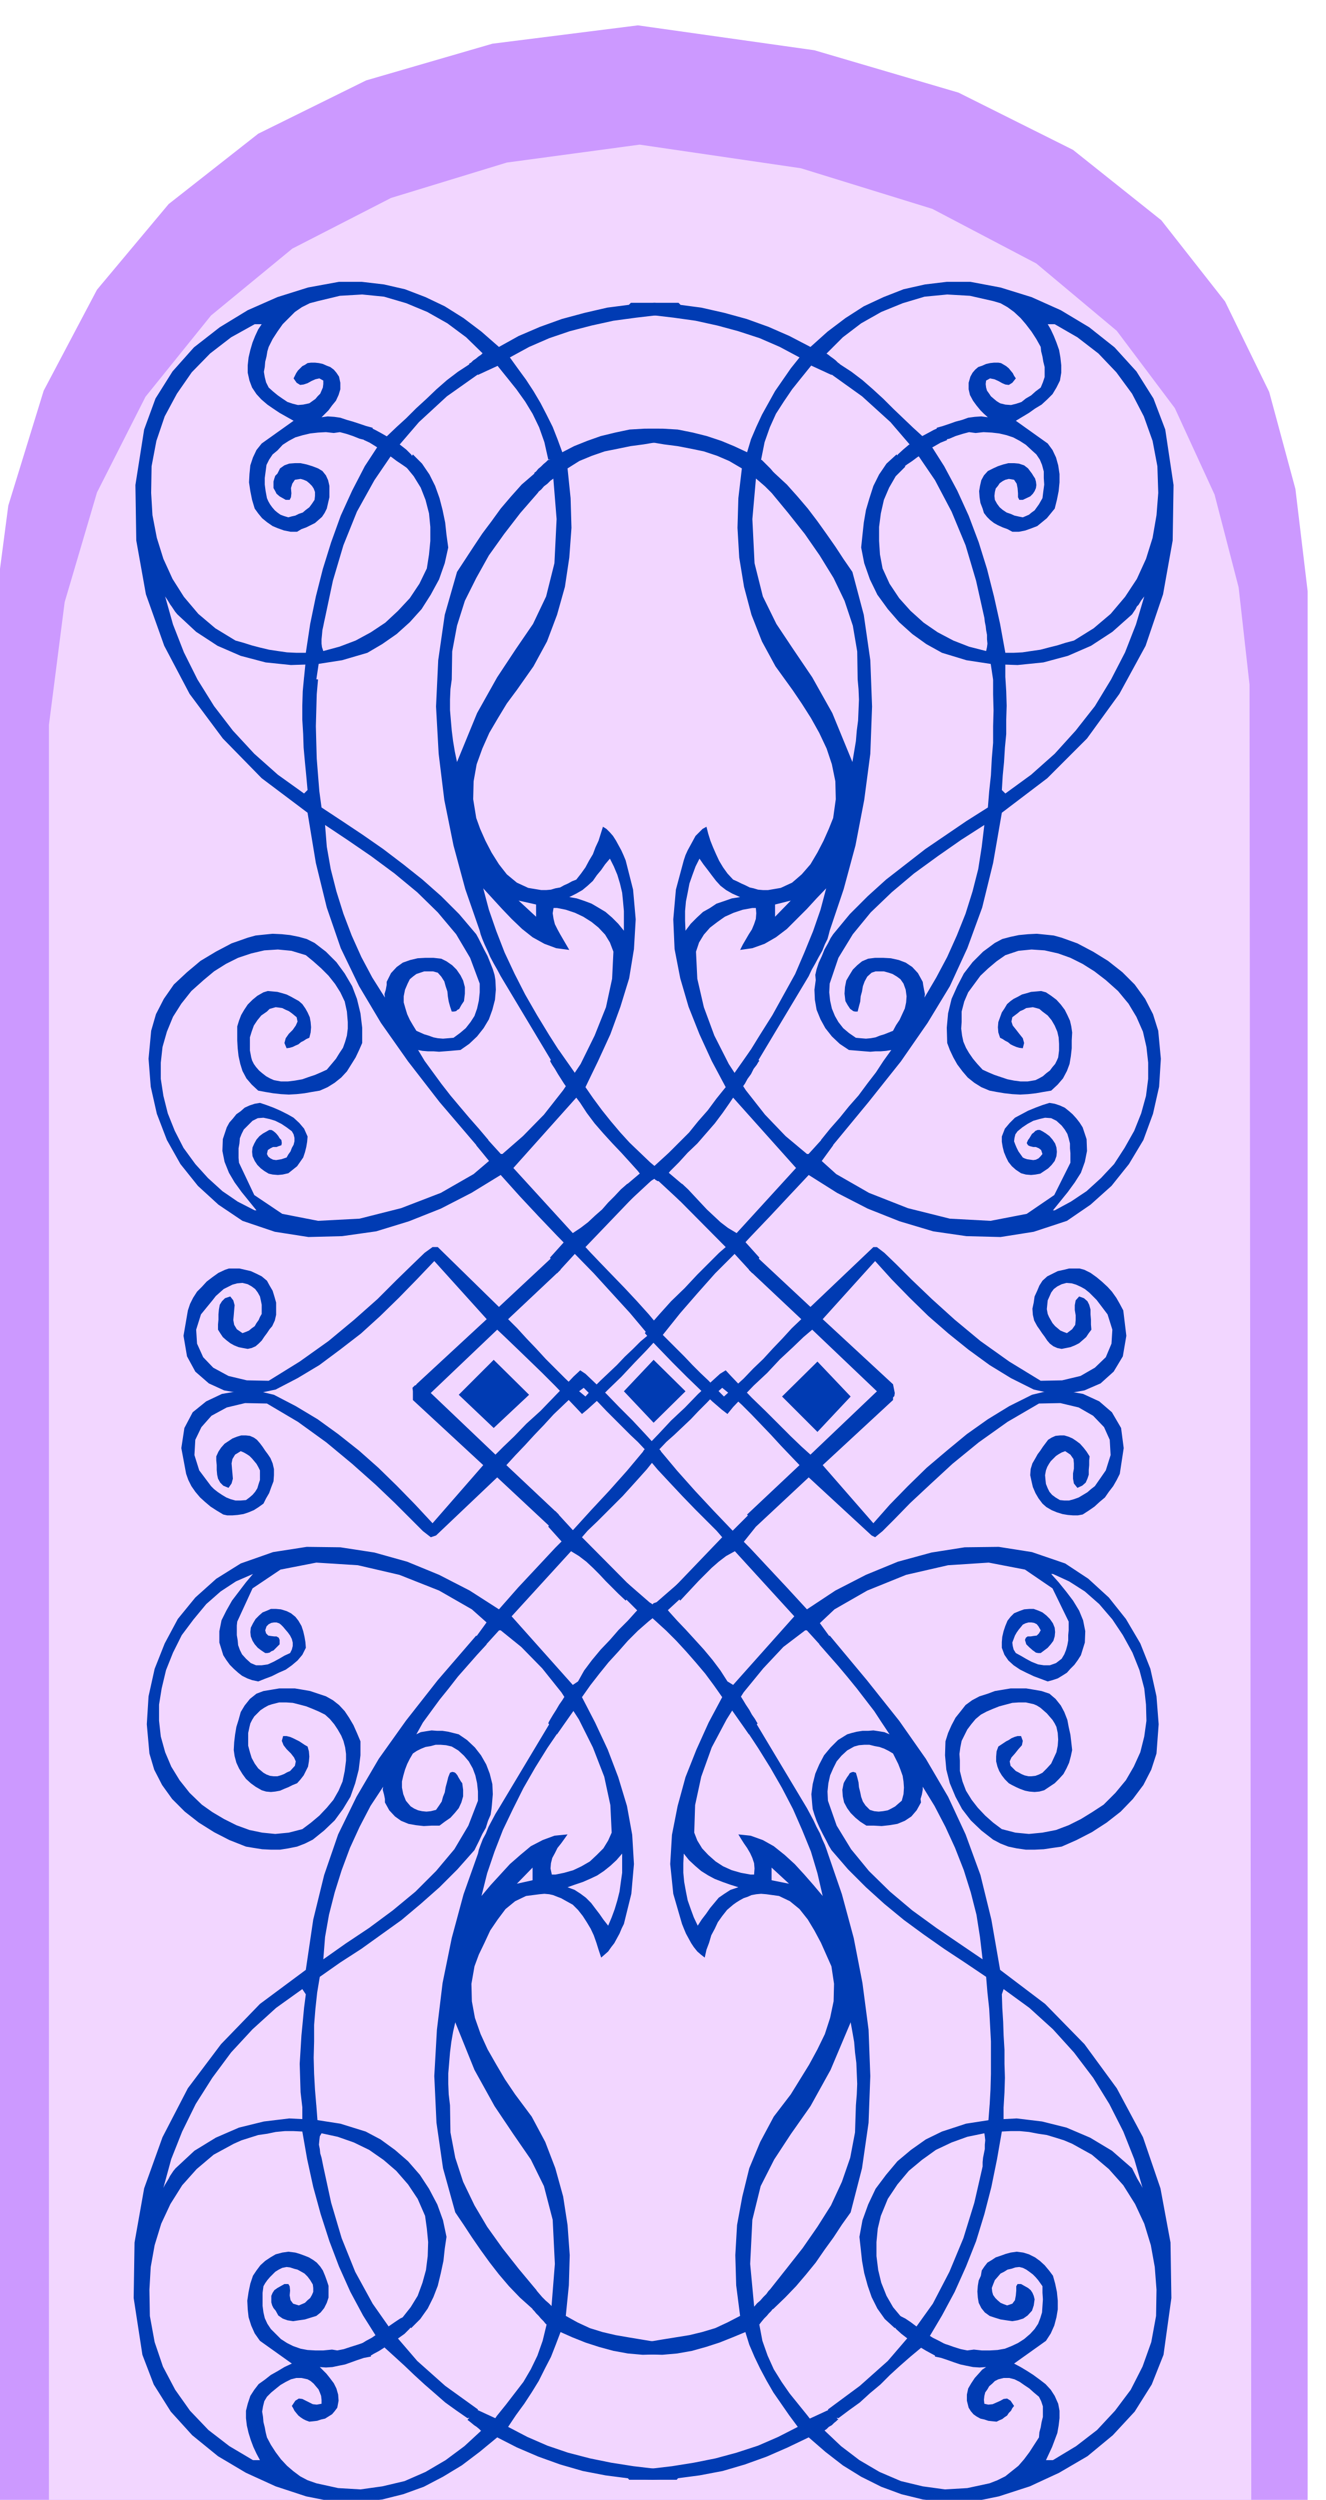
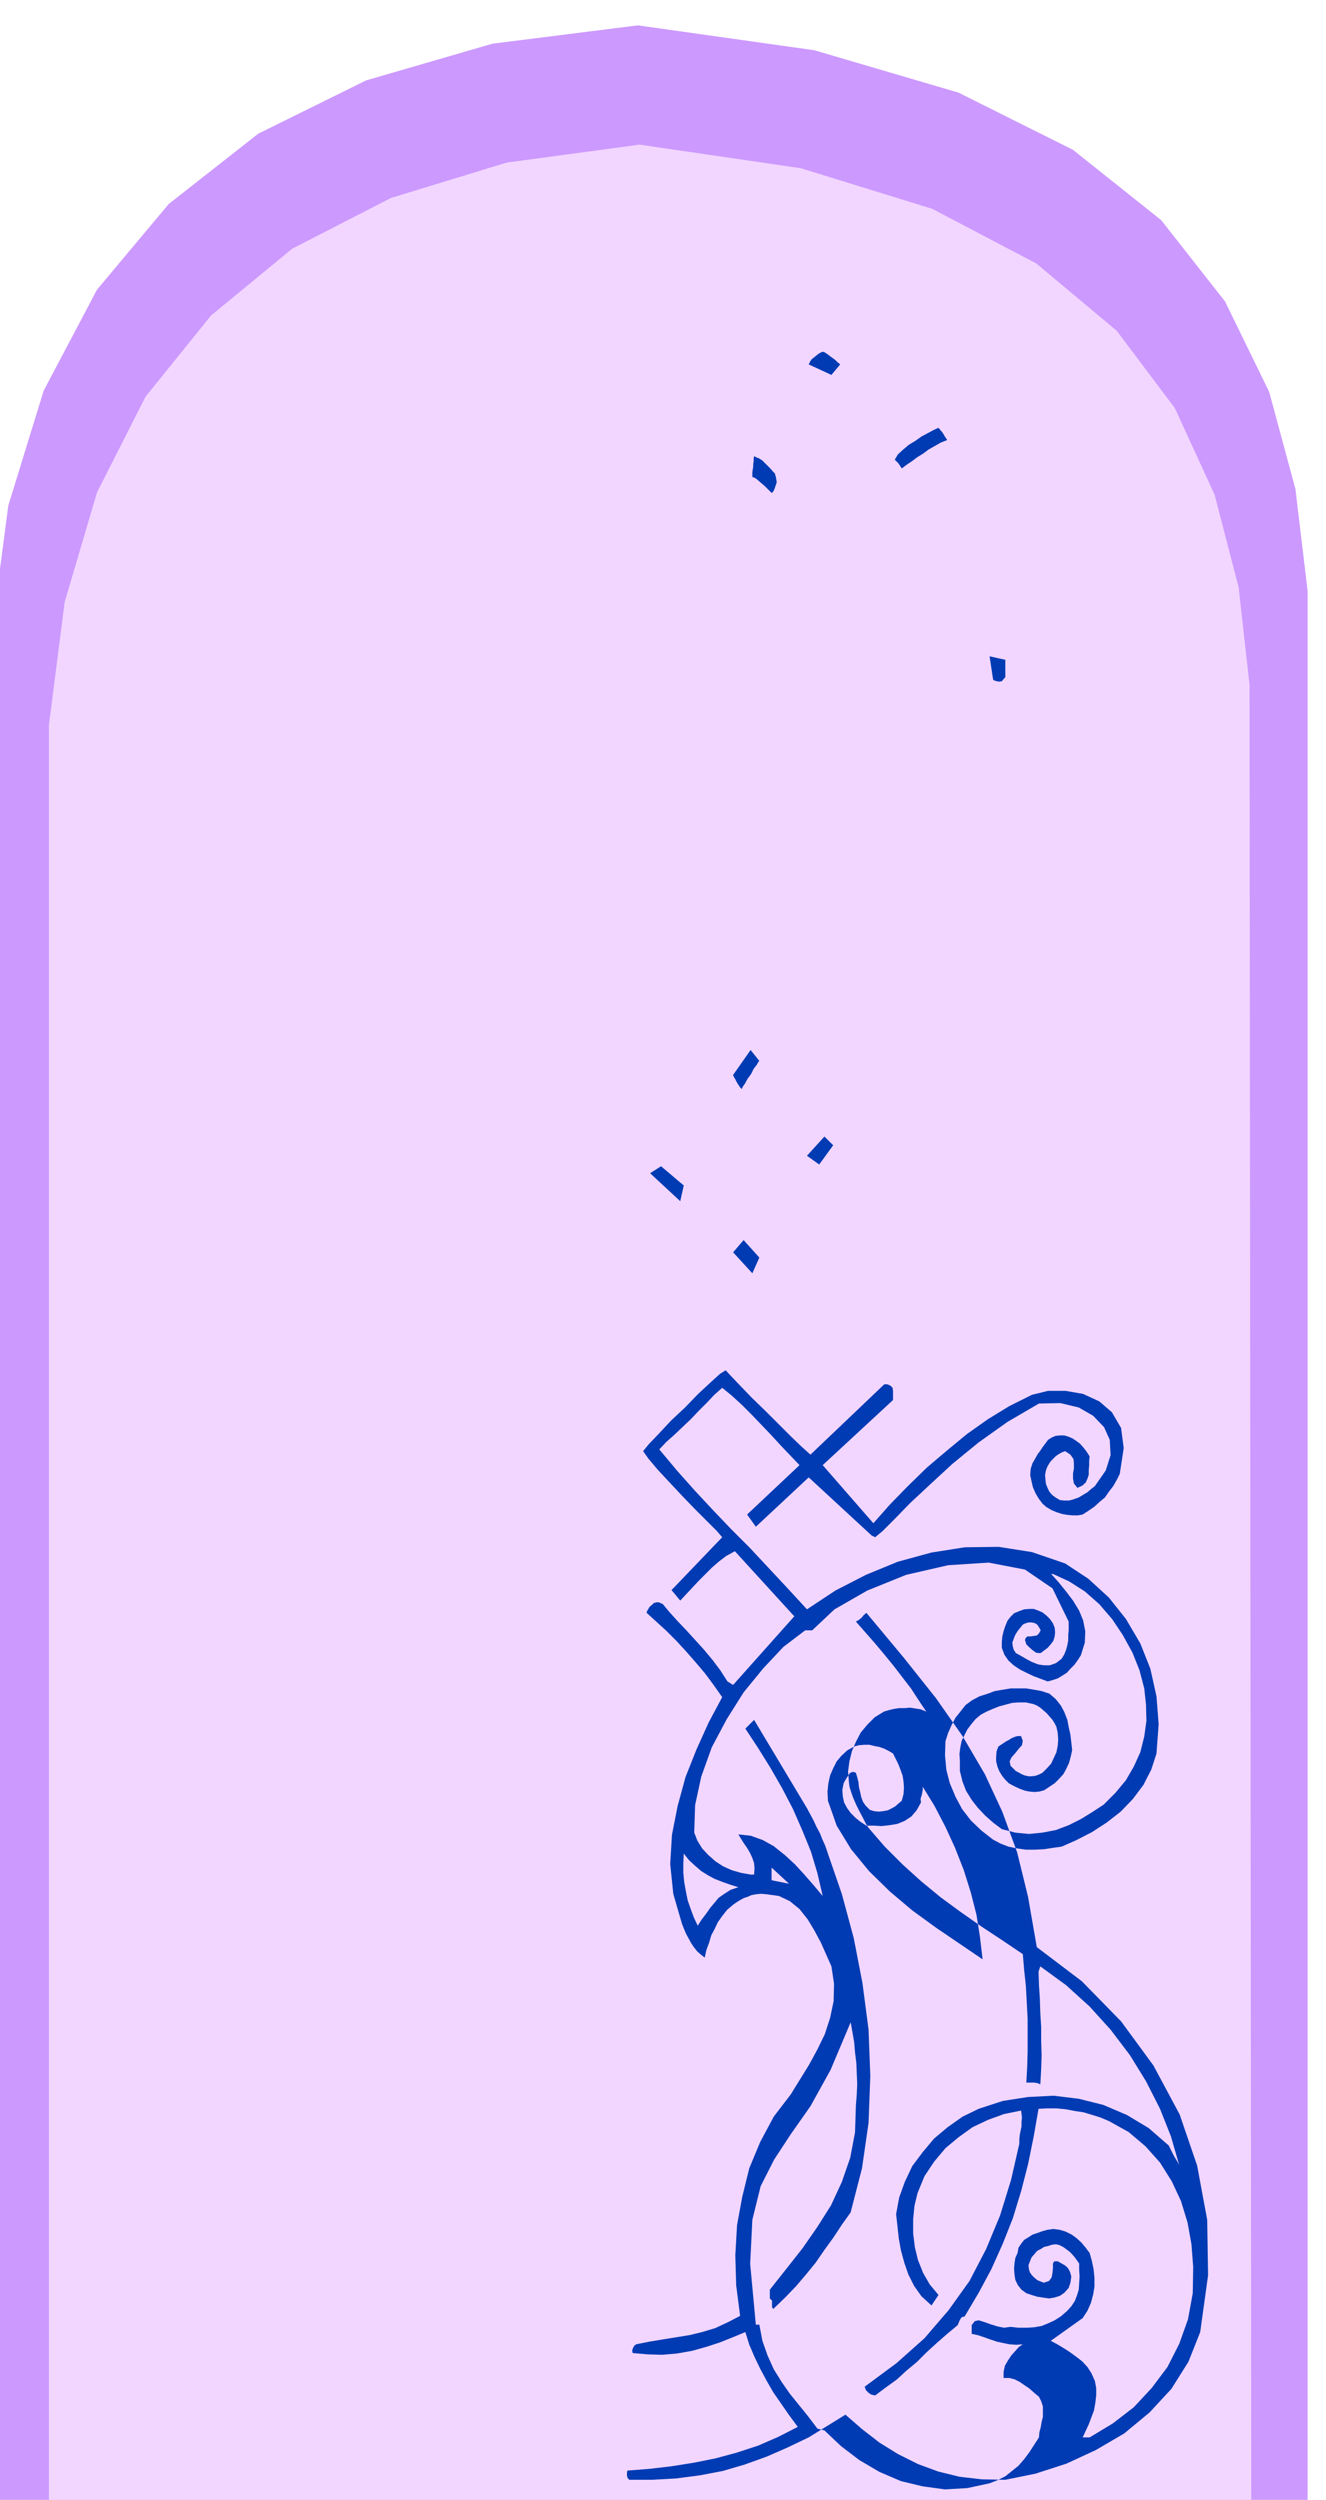
<svg xmlns="http://www.w3.org/2000/svg" fill-rule="evenodd" height="924.356" preserveAspectRatio="none" stroke-linecap="round" viewBox="0 0 3035 5721" width="490.455">
  <style>.pen1{stroke:none}.brush3{fill:#003bb3}</style>
  <path class="pen1" style="fill:#c9f" d="M-20 5743V1454l39-297 81-263 122-231 164-196 205-161 247-122 289-84 333-42 404 57 330 97 262 131 202 161 146 186 101 207 60 222 28 234v4382l-3013 8z" />
  <path class="pen1" style="fill:#f2d6ff" d="M112 5735V1659l36-281 74-251 111-219 150-186 186-153 226-116 265-81 304-41 369 54 301 93 238 125 184 154 133 177 91 198 55 212 25 223 4 4164-2752 4z" />
-   <path class="pen1 brush3" d="m1142 794 45-25 49-21 50-18 52-14 52-12 54-7 54-4h55l4 4 3 7v7l1 7-54 3-51 6-52 7-50 11-50 13-47 16-46 20-44 24 18 25 19 26 17 26 16 27 14 27 14 28 11 28 11 30 27-14 30-12 31-11 33-8 33-7 34-2h34l36 6v5l-2 5-5 4-5 6-30 5-30 5-30 4-29 6-30 6-29 10-29 12-27 17 7 68 2 68-5 68-10 67-18 64-23 61-31 57-38 54-23 31-20 33-20 34-16 36-13 36-7 39-1 41 7 43 9 25 12 27 14 27 17 27 18 23 23 19 26 12 30 5h11l11-1 10-3 11-2 9-5 9-4 9-5 10-4 11-14 10-14 8-15 9-15 6-16 7-15 5-16 5-16 8 5 8 8 7 8 7 11 6 11 6 11 5 11 5 12 17 67 6 68-4 68-11 67-20 65-23 63-28 61-29 60 18 26 20 27 20 25 22 26 21 23 24 23 23 22 25 21-4 2-3 4-4 5-3 5-5 3-5 3h-7l-6-2-16-21-18-20-20-22-20-21-21-23-20-23-18-24-15-23-9-12-144 161 136 149 18-12 17-13 16-15 16-14 14-16 15-15 14-15 15-13 20 24-116 121 12 13 21 22 27 28 30 31 28 30 27 30 20 24 12 19-15 15-22 24-28 29-30 32-30 29-27 27-21 19-12 10-15-16-21-22-26-27-29-29-32-31-28-27-25-24-18-17-169 161-8-1-7-3-5-5v-7l4-20 161-149-120-133-40 42-41 42-43 42-44 40-48 37-47 35-50 30-50 26-38 8-40 1-40-7-35-16-31-27-19-35-8-47 10-58 5-15 7-14 9-14 11-11 11-12 13-10 14-10 15-7 9-3h24l13 3 13 3 13 6 12 6 12 10 6 11 7 12 4 13 4 14v28l-3 13-6 13-6 7-6 9-6 8-6 9-7 7-7 6-9 4-9 2-11-2-10-2-10-4-9-5-9-7-8-7-6-9-5-8v-12l1-11v-12l1-11 2-11 5-8 7-7 12-4 7 9 3 11-1 11-1 12-1 11 2 11 6 10 13 9 8-3 7-3 6-5 7-5 4-7 5-7 3-7 4-7v-21l-2-10-2-9-5-9-6-8-8-6-9-5-12-3-12 1-11 3-10 5-10 5-9 8-9 8-7 9-27 33-11 35 2 32 14 31 23 24 35 19 42 10 50 1 71-44 66-47 59-49 53-47 44-44 37-36 27-26 18-13h12l140 137 121-113 20 28-120 113 21 21 21 23 22 23 22 24 22 22 23 23 22 21 24 20 16-18 18-18 19-18 19-18 18-19 19-18 17-17 18-15-42-50-42-46-41-45-41-42-43-44-42-44-43-46-44-49-67 41-70 36-73 29-75 23-78 11-77 2-77-12-74-25-55-37-47-43-40-50-31-55-23-60-14-62-5-64 6-64 11-38 18-35 23-33 30-28 31-26 35-21 36-19 37-13 18-5 19-2 20-2 21 1 19 2 20 4 18 5 18 9 26 20 24 24 19 26 17 29 11 29 8 33 4 33v35l-7 16-8 17-10 16-10 16-13 14-15 12-16 10-18 8-18 3-17 3-18 2-18 1-18-1-18-2-18-3-16-3-15-14-12-14-9-17-5-16-4-18-2-18-1-18v-32l4-13 5-13 7-12 8-12 11-11 11-9 14-8 10-3 11 1 11 1 11 3 10 3 10 5 9 5 9 5 8 7 7 10 5 9 5 11 2 11 1 12-1 12-3 12-7 3-6 4-6 3-6 5-7 3-6 3-7 2-7 1-5-12 3-11 7-10 9-9 7-10 4-9-2-10-11-9-7-5-7-3-8-4-7-1-8-1-7 2-7 2-6 6-13 9-9 11-8 12-5 14-4 13v30l3 16 2 7 4 8 5 7 7 8 7 6 9 7 9 5 9 4 16 3h16l16-2 17-3 14-5 15-5 14-6 13-6 11-13 10-12 8-13 8-12 5-14 4-14 2-16v-15l-2-24-5-23-10-21-12-19-15-19-17-17-18-16-17-14-33-10-31-3-31 2-30 7-30 10-28 14-27 17-24 20-28 25-23 29-19 30-14 34-10 35-4 36v37l6 39 10 40 16 40 20 39 27 37 29 32 33 30 35 24 39 20h4l-17-21-17-21-16-22-13-22-10-25-5-25 1-27 9-27 6-11 8-9 8-10 10-7 9-8 11-5 12-4 12-2 15 5 16 6 16 7 16 8 14 8 13 12 11 13 8 18-1 12-2 12-3 12-4 12-7 10-7 10-10 8-10 8-13 3-11 1-12-1-9-2-10-6-8-6-8-8-6-9-5-11-1-10 1-10 4-9 5-9 7-8 8-6 9-5 5-3h5l4 2 5 4 3 3 4 5 3 5 4 4 1 7-1 5-6 2-5 2h-8l-6 3-6 4-2 9 3 6 5 4 6 3 7 1 6-1 6-1 6-2 6-2 4-7 5-7 3-8 4-7 2-8v-8l-2-8-4-7-12-9-12-8-14-7-13-4-14-3-13 1-12 6-11 11-9 9-5 10-4 10-1 12-2 11v22l1 11 35 74 64 43 82 16 95-5 95-24 91-35 75-43 54-46h12l47-41 48-49 44-56 40-60 32-65 26-65 14-65 3-62-8-21-11-18-15-16-16-13-19-12-19-9-21-7-20-4h-8l-2 12 2 13 3 12 6 12 6 11 7 12 7 12 7 12-30-4-27-10-27-15-24-19-24-23-22-23-22-24-21-23 13 49 17 49 19 49 23 49 24 47 27 47 28 46 30 47-20 20-121-202-8-15-8-14-8-15-6-14-7-15-5-12-4-11-2-8-33-95-27-100-21-104-13-106-6-108 5-106 15-104 28-98 19-29 19-29 20-30 21-28 21-29 23-27 25-28 29-25 2 5v15l6 4v20l-40 46-37 48-35 49-29 52-26 52-18 57-11 59-1 64-3 22-1 24v24l2 24 2 23 3 24 4 24 5 24 46-112 46-82 43-65 39-57 30-63 19-76 5-101-11-136h-8l-9-40-12-34-15-31-17-28-20-28-20-25-21-26-19-26-16-4-39-38-43-32-46-26-48-20-51-15-50-5-51 3-50 12-19 5-18 9-16 11-14 14-14 14-12 17-11 17-9 18-3 10-2 12-3 12-1 12-2 11 2 12 3 12 6 12 10 9 11 9 10 7 12 8 12 4 12 3 12-1 14-3 7-5 7-5 5-6 6-6 3-7 3-7 1-8v-8l-9-5-9 2-9 4-9 5-9 3-8 1-8-5-7-10 3-6 3-6 4-6 5-5 5-5 6-3 6-4 8-1h9l9 1 9 2 9 4 8 3 8 6 6 7 6 9 3 14v15l-4 13-6 13-9 11-8 11-8 8-8 8 14-2 15 1 14 2 15 5 14 4 15 5 15 5 15 4-2 18-6 9-10 1-12-3-15-6-15-5-15-4-14 2-18-2-18 1-18 2-17 4-17 5-15 8-14 9-12 13-11 9-8 12-6 12-2 15-2 15v15l2 15 3 16 3 7 4 7 5 7 6 7 6 5 7 5 8 3 10 3 7-2 9-2 8-4 9-3 7-6 8-6 6-8 6-9 1-9v-9l-3-8-4-6-6-6-6-5-7-3-7-2-13 2-6 9-3 10 1 12-1 9-3 6h-9l-14-8-7-6-3-6-4-7v-15l2-7 2-6 5-5 6-12 10-7 11-4 13-1h13l14 3 13 4 13 5 10 6 8 10 5 11 3 13v26l-3 13-3 13-5 10-6 9-8 7-8 7-10 5-10 5-11 4-10 6h-15l-15-3-14-5-12-5-13-9-11-9-9-11-8-11-6-20-4-20-3-20 1-19 2-20 6-18 8-17 12-15 73-52-16-9-16-9-15-10-13-9-14-12-11-12-10-15-6-16-4-18v-17l2-18 4-17 5-17 6-15 7-15 8-12h-16l-54 30-48 37-42 43-34 49-28 52-19 56-11 58-1 61 3 51 10 52 15 48 21 46 26 41 33 39 39 33 46 28 18 5 19 6 19 5 21 5 20 3 21 3 21 1h22l10-66 13-63 16-63 19-61 22-61 26-57 29-56 34-52 7-1 5-4 3-7 1-4 22-21 23-21 22-22 24-22 23-22 24-21 25-19 26-17 5 1 4 2 3 1 4 3 4 5 4 8-75 53-64 59-55 64-47 69-40 72-31 77-24 81-18 85-2 9-2 10-2 9-1 11-1 10v10l1 8 3 9 37-10 37-14 35-19 33-22 29-27 27-29 22-33 17-35 5-32 3-31v-32l-3-31-8-31-11-28-16-26-18-22 16-28 21 21 17 25 13 26 10 28 7 27 6 29 3 28 4 29-8 36-13 37-19 35-21 33-27 30-30 27-33 23-34 20-58 17-58 9-59 2-58-6-57-15-53-23-49-32-43-40-5-6-4-6-4-6-3-4-6-10-6-9 18 64 25 64 31 62 38 61 43 56 49 53 54 48 60 43 8-8-3-33-3-31-3-33-1-31-2-33v-32l1-33 3-32 6 2 8 2h9l9 1-3 34-1 37-1 36 1 38 1 36 3 38 3 37 5 37 47 31 48 32 46 32 46 35 44 35 43 38 41 41 39 46 5 9 6 12 7 14 8 15 6 15 6 15 4 13 2 12 1 22-2 23-6 23-8 22-12 20-15 19-18 17-20 14-12 1-11 1-13 1-13 1-13-1h-13l-12-1-10-2 15 25 19 26 19 26 21 27 21 25 22 26 22 25 22 26-8 3-6 5-5 4-5 4-88-103-72-93-62-88-50-84-42-87-32-93-25-102-19-115-105-79-89-91-76-102-58-110-42-118-22-123-2-127 20-127 26-71 39-62 49-55 59-46 64-39 68-30 70-22 71-13h52l51 6 48 11 47 18 44 21 43 27 41 31 40 35zm286 1336v-45l-2-22-2-20-5-21-6-20-8-19-9-18-11 13-9 13-10 12-9 13-12 11-12 10-14 8-16 8 17 3 18 6 16 6 17 10 15 9 15 13 14 14 13 16zm-330 121-22-59-32-54-42-50-47-46-52-43-54-40-54-37-51-34 4 50 9 51 13 51 16 51 19 50 22 49 25 47 29 46-1-8 3-10 2-11v-7l10-20 13-14 14-10 17-6 17-4 18-1h18l18 2 12 6 13 9 10 10 9 13 6 12 4 15v15l-2 17-6 9-5 9-4 2-3 3-5 1h-5l-4-12-3-11-2-12-1-11-4-12-3-11-7-11-8-9-11-3h-20l-9 3-9 3-8 6-7 6-5 10-6 14-3 15v14l4 14 4 13 6 13 7 12 8 13 9 4 9 4 10 3 11 4 10 2 12 1 12-1 12-1 15-11 13-11 11-14 9-14 6-17 4-18 2-19v-20zm129-153v-28l-40-9 40 37z" />
-   <path class="pen1 brush3" d="m833 1007 13 6 13 8 12 8 13 9 12 8 12 9 12 8 13 9 3-6 5-6 4-5 4-3-8-12-11-11-14-11-14-9-16-10-14-8-13-7-10-5-4 6-4 6-5 7-3 9zm257 1614 36 44 24-20-40-44-20 20zm169 257 36-40 24 28-44 48-16-36zm173-165 52-44 25 16-69 64-8-36zm-173-285 1 2 4 7 6 9 7 12 7 11 7 11 5 7 3 5 1-2 3-3 3-6 4-5 3-6 3-5 2-4 1-1-40-57-20 25zm-559-918-4 40 2 3 6 6 6 1 6-1 5-2 3-2 8-53-32 8zm374-676v-2l4-2 5-5 6-4 6-5 6-4 4-4 5-2 3-1 5 2 5 3 6 4 9 8 4 4 4 8-52 24-20-24zm149 250v-2l4-3 5-6 6-5 6-6 6-5 4-4 5-1 3-4h1l12-4v48h-3l-5 3-7 5-7 7-8 6-6 7-6 5-2 3-3-1-3-4-2-5v-2l-1-2-1-4-2-5v-6l2-7 1-6 1-2zm-85 4494 45 23 49 21 50 18 52 15 52 10 54 7 54 3h55l4-5 1-5-1-6v-5l-52-4-51-6-51-8-49-10-50-13-47-16-46-20-44-23 18-27 19-26 17-26 16-26 14-28 14-27 11-28 11-29 27 12 30 12 31 10 33 9 33 6 34 3 34-1 36-3v-6l-2-6-5-5-5-3-31-6-30-5-30-5-29-5-30-7-29-9-28-13-27-15 7-70 2-69-5-69-10-65-18-65-23-60-31-58-38-51-23-34-20-34-20-35-16-35-13-37-7-38-1-40 7-40 10-27 13-27 13-28 17-25 18-24 22-18 25-12 31-4 11-1 11 1 9 2 10 4 8 3 9 5 9 5 9 5 12 12 11 14 9 14 9 15 7 15 6 17 5 16 6 18 8-7 8-7 7-10 7-9 6-11 6-11 5-12 5-10 17-69 6-68-4-67-12-66-20-66-24-63-29-62-30-58 19-27 21-27 21-26 22-24 22-25 23-23 24-21 25-20-4-4-3-5-4-5-3-4-5-4-5-2h-7l-6 4-17 18-18 20-21 21-20 23-21 22-20 24-18 24-14 25-12 8-140-157 136-149 18 11 17 13 15 14 15 15 14 15 15 15 15 15 16 15 20-24-120-121 13-15 23-22 27-27 30-30 29-32 26-29 20-25 13-17-15-16-22-24-28-30-30-30-30-31-27-26-21-20-12-8-15 14-21 22-26 27-29 30-32 29-28 29-25 24-18 18-169-161h-9l-7 3-5 5 1 8v20l161 149-116 133-40-43-41-42-43-42-44-39-48-38-47-34-50-30-50-26-38-9h-40l-41 7-36 17-31 25-19 36-7 46 11 59 5 14 7 14 9 13 11 13 11 10 13 11 14 9 15 9 9 2h12l12-1 13-2 12-4 12-5 11-7 11-8 6-12 7-12 5-14 5-13 1-14v-14l-3-13-5-12-6-9-6-8-6-9-6-8-7-8-7-5-9-4-9-1h-11l-10 3-10 4-9 6-9 6-8 9-6 9-5 11v9l1 11v11l1 11 2 9 5 9 7 7 12 5 7-10 3-11-1-12-1-11-1-12 2-10 6-10 13-8 7 3 7 4 6 4 6 6 5 6 5 6 4 7 4 8v22l-3 9-3 10-5 8-6 7-7 6-8 6-12 1h-12l-11-3-10-4-10-6-9-6-9-7-7-7-27-36-11-35 2-35 14-29 23-26 35-19 42-10 50 1 71 42 65 47 59 49 54 48 44 42 37 37 27 27 18 14 12-4 140-133 121 113 20-28-120-113 21-23 21-22 22-24 22-23 22-24 23-22 22-21 24-18 16 16 18 18 18 19 19 19 18 18 18 18 17 16 16 17-41 49-41 46-41 44-40 44-42 42-42 45-43 46-44 50-67-43-70-36-73-30-75-21-78-12-77-1-77 12-74 26-56 35-48 43-40 49-30 56-23 58-14 63-4 64 6 67 11 37 18 35 23 32 29 29 32 25 35 22 35 18 38 15 18 3 19 3 20 1h21l19-3 20-4 18-7 18-9 26-21 24-23 19-26 17-28 11-31 8-31 4-33v-32l-8-19-8-18-10-17-10-15-13-14-14-11-16-9-18-6-18-6-17-3-18-3h-36l-18 3-18 3-16 6-15 12-12 15-9 15-5 18-5 16-3 18-2 17-1 18 2 14 4 15 6 13 8 13 8 11 11 10 11 8 14 8 10 3 11 1 10-1 11-2 9-4 10-4 10-5 10-4 8-9 7-9 5-10 5-10 2-12 1-11-1-12-3-11-7-4-6-4-6-4-6-3-8-4-7-3-8-2h-8l-3 11 4 10 7 9 10 10 7 9 4 9-2 10-11 12-7 3-7 4-8 3-7 2h-9l-8-1-8-3-7-4-12-10-8-11-7-13-4-13-4-15v-29l3-14 2-8 4-8 5-8 7-7 7-7 9-6 9-5 9-3 16-4h16l15 1 16 4 15 4 15 6 14 6 14 7 11 10 10 12 8 12 8 14 5 12 4 15 2 15v15l-3 24-5 24-9 21-12 21-15 18-17 18-19 16-20 15-31 8-31 3-30-3-29-6-30-11-28-14-27-16-24-17-28-27-23-29-19-31-14-33-10-36-4-36v-37l6-37 10-42 16-40 20-40 27-36 29-35 33-29 35-23 39-17-16 19-16 21-16 21-13 23-11 22-5 25v26l9 29 7 11 8 11 9 9 10 9 9 7 12 6 11 4 14 3 15-6 16-6 16-8 16-7 14-10 13-11 11-13 8-16-1-13-2-12-3-13-4-12-7-12-7-9-10-8-10-5-13-4-11-1h-12l-9 4-10 4-8 7-8 8-6 10-5 10-1 10 1 10 4 10 5 8 7 8 8 6 9 6h5l5-1 4-3 5-2 7-7 7-7v-10l-2-5-5-3h-5l-8-1-6-1-5-5-2-7 3-9 5-5 6-3 6-1h6l6 2 4 3 5 5 5 6 6 7 5 7 4 8 2 8v8l-2 8-4 8-13 6-12 7-13 7-13 6-14 2h-13l-12-5-11-10-9-10-5-10-4-11-1-11-2-12v-22l1-9 35-76 64-43 82-16 95 6 95 22 91 36 75 43 54 48h12l47 38 48 49 44 55 40 62 32 64 26 67 14 65 3 63-8 18-11 18-15 15-16 15-19 11-19 9-21 6-20 4h-8l-3-14 1-12 3-12 6-11 6-12 8-10 8-11 7-10-30 3-27 10-27 14-24 20-24 21-22 24-22 24-21 25 13-52 17-50 19-49 23-48 24-48 27-47 28-45 30-44-20-20-121 202-8 13-8 15-8 15-6 15-7 13-5 13-4 11-2 9-33 93-27 100-21 103-13 107-6 106 5 107 15 104 28 101 19 28 19 29 20 29 21 29 21 27 23 27 25 26 29 26 2-4v-15l6-5v-20l-40-48-37-47-35-49-29-49-26-54-18-55-11-58-1-62-3-25-1-24v-24l2-24 2-24 3-24 4-23 5-22 44 109 46 83 43 64 40 58 30 61 20 77 5 101-11 139h-8l-9 37-12 34-15 31-17 29-20 26-20 26-21 26-19 29-16 4-39 36-43 32-46 27-48 21-51 12-50 7-51-3-50-11-20-7-17-9-16-12-14-12-14-15-12-16-11-17-9-17-3-12-2-11-3-12-1-12-2-12 2-12 3-12 6-10 10-10 11-9 10-8 12-7 12-6 12-3h12l14 3 7 4 7 6 5 6 6 7 3 7 3 8 1 9v9l-11 2-9-1-8-4-8-4-8-4-8-1-8 5-8 12 3 5 3 6 4 5 5 6 5 4 6 4 6 3 8 3 9-1 9-1 9-3 9-2 8-5 8-5 6-7 6-8 3-16-1-14-4-14-6-12-9-12-8-10-9-9-6-6 14 1 15-1 14-3 15-3 14-5 14-5 15-5 16-3-2-20-6-9-11-2-12 4-16 5-15 5-15 3-12-2-20 2h-18l-18-1-16-3-17-6-14-7-14-9-12-12-11-11-8-12-6-13-3-13-2-15v-30l2-15 4-7 5-7 6-7 6-6 6-6 8-5 8-4 10-2 8 1 9 3 8 2 9 5 7 4 7 7 6 8 6 10 1 8v9l-3 7-4 7-6 5-6 6-7 3-7 3-13-4-6-8-2-11 1-11-1-10-3-5h-9l-16 9-7 5-4 6-3 7v15l2 7 3 6 5 6 6 11 10 7 11 4 13 2 13-2 14-2 13-4 13-4 10-8 8-10 6-12 4-12v-27l-4-12-4-11-5-12-6-9-8-9-8-6-10-6-10-4-11-4-10-3-16-2-14 2-15 4-12 7-12 8-11 10-9 12-8 12-6 18-4 19-3 20 1 20 2 18 6 19 8 18 12 17 73 52-17 8-15 9-16 9-14 11-14 10-10 13-9 14-6 18-4 16v17l2 17 4 17 5 16 6 16 7 15 8 15h-16l-54-32-48-37-42-44-34-48-28-53-19-56-11-60-1-60 3-52 9-50 15-49 21-45 27-43 33-37 39-33 46-25 18-8 19-6 19-6 21-3 19-4 21-2h20l20 1 11 63 14 64 17 62 20 62 22 58 26 58 29 54 34 54 7 2 4 6 2 7 3 5 22 20 23 21 22 21 24 22 23 20 24 21 25 18 26 18 8-2 7-4 5-6 4-8-75-54-64-57-55-64-47-67-40-73-31-77-24-81-18-83-2-10-2-10-3-10-1-10-2-10 1-10 1-9 4-7 37 8 37 13 35 17 33 23 29 25 27 31 22 33 17 39 4 29 3 31-1 32-4 32-8 29-11 30-16 26-19 24 20 24 21-21 17-24 13-26 10-26 7-29 6-28 3-28 4-27-8-38-13-36-19-36-21-32-27-31-30-26-33-24-34-18-58-18-58-9-59-3-58 7-57 14-53 23-49 30-43 40-5 6-4 6-4 6-3 6-3 5-3 5-3 5-3 6 18-66 25-63 31-63 38-60 43-58 49-53 54-49 60-43 8 12-4 31-3 32-3 31-2 33-2 32 1 32 1 33 4 34 6-3 8-1h18l-3-36-2-36-1-37 1-37v-38l3-37 4-37 6-36 47-33 48-31 46-33 46-33 44-37 43-38 41-41 39-44 5-10 6-12 7-15 8-14 5-16 6-14 2-13 1-10 2-24-1-23-6-24-8-21-12-21-14-18-18-17-19-13-12-3-12-3-13-2h-12l-13-1-13 2-12 2-10 5 15-27 19-26 19-26 21-26 21-27 22-25 22-25 22-24-8-4-6-5-5-6-5-5-88 102-73 93-62 87-51 87-42 86-32 93-25 102-17 115-105 78-89 92-76 101-58 112-42 117-22 124-2 127 20 130 26 68 39 62 49 54 59 48 64 38 68 31 70 23 71 14 52-1 51-6 48-12 47-17 44-23 43-26 41-31 40-33zm286-1336v44l-3 21-3 22-5 20-6 20-7 19-8 19-11-14-9-13-10-13-9-12-12-12-12-9-14-9-16-6 17-6 18-6 16-7 17-8 15-10 15-12 14-13 13-15zm-330-121-22 57-32 54-42 50-47 47-52 43-54 40-54 36-51 36 4-51 9-51 13-51 16-51 19-51 22-48 25-48 29-44-1 7 3 11 2 10v8l10 18 13 14 14 10 17 7 17 3 18 2 18-1h18l12-9 13-9 10-11 9-11 6-13 4-14v-15l-2-15-3-4-3-5-3-5-2-4-4-5-3-2-5-1-5 2-4 10-3 12-3 11-2 12-4 10-3 11-6 9-7 10-12 3-10 1-10-1-9-2-9-4-8-5-6-7-5-6-6-15-3-15v-14l3-13 4-14 5-13 6-12 7-12 9-6 10-5 10-4 12-2 11-3h12l12 1 13 3 15 9 13 12 11 13 9 16 6 16 4 18 2 19v21zm125 153v29l-36 8 36-37z" />
-   <path class="pen1 brush3" d="m825 5365 13-8 13-7 13-9 14-9 13-9 13-9 12-8 13-6 3 4 3 6 4 5 6 5-8 10-11 11-14 10-14 11-16 9-14 9-13 7-10 6-6-7-4-6-5-7-5-8zm261-1614 32-44 28 20-40 44-20-20zm169-257 36 40 24-28-44-48-16 36zm173 161 48 48 29-20-69-60-8 32zm-173 289 1-3 4-7 6-10 7-11 7-12 7-10 5-8 3-3 3 3 3 5 4 6 3 6 3 6 2 4 2 2-40 57-20-25zm-563 914v-38l2-3 3-3 3-1 6-4h6l3 3 4 3 3 1 2 2 4 52-36-12zm378 680 4 3 5 4 6 5 6 4 6 5 4 4 5 3h3l5-2 5-4 6-3 9-8 4-3 4-8-52-24-20 24zm149-254v1l4 4 4 5 6 6 5 6 6 6 4 5 3 3 4 2 3 1 1 1 12 4v-44l-3-2-5-4-7-7-7-6-8-8-6-7-6-7-2-3h-3l-3 4-2 5v3l-1 2-1 6-2 5v7l2 5 1 5 1 2zm636-4490-48-25-48-21-50-18-51-14-53-12-53-7-54-4h-54l-4 4-1 7v7l1 7 51 3 51 6 50 7 50 11 48 13 49 16 46 20 45 24-20 25-18 26-18 26-15 27-15 27-13 28-12 28-9 30-30-14-29-12-33-11-32-8-35-7-34-2h-35l-34 6 1 5 3 5 4 4 4 6 30 5 30 5 31 4 31 6 29 6 30 10 28 12 29 17-8 68-2 68 4 68 11 67 17 64 24 61 31 57 39 54 21 31 21 33 19 34 17 36 12 36 8 39 1 41-6 43-10 25-12 27-14 27-16 27-20 23-22 19-26 12-29 5h-12l-11-1-10-3-9-2-10-5-9-4-10-5-9-4-13-14-10-14-9-15-7-15-7-16-6-15-5-16-4-16-9 5-8 8-8 8-6 11-6 11-6 11-5 11-4 12-18 67-6 68 3 68 13 67 19 65 25 63 28 61 32 60-21 26-20 27-22 25-21 26-23 23-23 23-24 22-23 21 3 2 3 4 3 5 4 5 3 3 5 3h6l6-2 17-21 20-20 20-22 22-21 20-23 20-23 18-24 16-23 8-12 144 161-136 149-20-12-17-13-16-15-15-14-15-16-14-15-14-15-14-13-20 24 120 121-15 13-22 22-28 28-29 31-31 30-27 30-21 24-12 19 13 15 23 24 28 29 32 32 30 29 28 27 22 19 13 10 13-16 21-22 26-27 31-29 29-31 29-27 25-24 20-17 169 161 7-1 7-3 5-5 1-7-4-20-161-149 120-133 38 42 41 42 43 42 46 40 46 37 48 35 49 30 52 26 36 8 40 1 40-7 37-16 30-27 21-35 8-47-7-58-8-15-8-14-10-14-10-11-13-12-12-10-14-10-14-7-11-3h-24l-12 3-14 3-12 6-12 6-11 10-7 11-5 12-6 13-2 14-3 14 1 14 3 13 7 13 5 7 6 9 6 8 6 9 6 7 8 6 9 4 10 2 10-2 10-2 10-4 10-5 8-7 8-7 6-9 6-8-1-12v-11l-1-12v-11l-3-11-4-8-8-7-11-4-8 9-2 11v11l2 12v11l-1 11-7 10-12 9-8-3-7-3-6-5-6-5-6-7-4-7-4-7-3-7-2-11 1-10 1-10 4-9 4-9 6-8 8-6 10-5 11-3 12 1 10 3 11 5 9 5 10 8 8 8 9 9 25 33 11 35-2 32-13 31-25 24-33 19-42 10-49 1-72-44-66-47-59-49-52-47-46-44-36-36-27-26-17-13h-8l-144 137-121-113-20 28 120 113-22 21-21 23-22 23-22 24-23 22-22 23-23 21-22 20-18-18-17-18-19-18-18-18-18-19-18-18-17-17-15-15 40-50 40-46 40-45 42-42 41-44 42-44 43-46 46-49 65 41 70 36 73 29 77 23 76 11 78 2 76-12 76-25 54-37 48-43 40-50 33-55 22-60 14-62 4-64-6-64-12-38-18-35-24-33-28-28-33-26-34-21-36-19-36-13-18-5-19-2-20-2-20 1-21 2-19 4-19 5-17 9-27 20-24 24-20 26-15 29-13 29-8 33-3 33 1 35 6 16 8 17 9 16 12 16 12 14 15 12 16 10 19 8 16 3 18 3 18 2 18 1 18-1 18-2 17-3 18-3 15-14 12-14 9-17 6-16 3-18 2-18v-18l1-18-2-14-3-13-6-13-6-12-9-12-10-11-12-9-12-8-11-3-11 1-12 1-10 3-11 3-9 5-10 5-7 5-8 7-6 10-6 9-4 11-4 11-1 12 1 12 4 12 6 3 6 4 6 3 6 5 6 3 7 3 7 2 8 1 3-12-3-11-8-10-7-9-8-10-3-9 2-10 12-9 6-5 7-3 7-4 8-1 7-1 8 2 7 2 7 6 12 9 9 11 7 12 6 14 3 13 1 15v15l-2 16-3 7-4 8-6 7-6 8-8 6-8 7-9 5-8 4-18 3h-16l-15-2-15-3-15-5-15-5-14-6-13-6-12-13-10-12-9-13-7-12-6-14-3-14-2-16 1-15v-24l6-23 9-21 14-19 14-19 18-17 19-16 20-14 30-10 30-3 30 2 31 7 28 10 28 14 27 17 26 20 28 25 24 29 18 30 15 34 8 35 4 36v37l-5 39-11 40-16 40-22 39-24 37-30 32-33 30-36 24-37 20h-4l17-21 17-21 16-22 14-22 9-25 5-25-1-27-9-27-7-11-7-9-9-10-8-7-10-8-11-5-12-4-12-2-16 5-16 6-17 7-15 8-15 8-12 12-11 13-7 18v12l2 12 3 12 5 12 5 10 8 10 9 8 12 8 11 3 12 1 10-1 11-2 9-6 9-6 8-8 7-9 4-11 1-10-1-10-3-9-6-9-7-8-8-6-8-5-6-3h-5l-5 2-4 4-4 3-3 5-3 5-3 4-3 7 3 5 4 2 8 2h6l7 3 5 4 3 9-5 6-4 4-6 3-6 1-7-1-7-1-6-2-4-2-5-7-5-7-4-8-3-7-3-8 1-8 2-8 5-7 11-9 12-8 13-7 14-4 13-3 14 1 12 6 12 11 7 9 6 10 3 10 3 12v11l1 11v22l-37 74-63 43-83 16-93-5-96-24-89-35-75-43-51-46h-16l-49-41-47-49-44-56-39-60-33-65-24-65-15-65-3-62 7-21 11-18 14-16 17-13 17-12 20-9 21-7 22-4h8l1 12-1 13-4 12-5 12-7 11-7 12-7 12-6 12 28-4 28-10 26-15 25-19 23-23 23-23 22-24 22-23-13 49-17 49-20 49-21 49-26 47-26 47-29 46-29 47 20 20 121-202 7-15 8-14 8-15 8-14 6-15 6-12 3-11 2-8 32-95 27-100 20-104 14-106 4-108-4-106-15-104-26-98-20-29-19-29-21-30-20-28-22-29-23-27-25-28-27-25-3 5v15l-5 4v20l38 46 38 48 34 49 32 52 25 52 19 57 10 59 1 64 2 22 1 24-1 24-1 24-3 23-2 24-4 24-4 24-46-112-46-82-44-65-38-57-31-63-19-76-5-101 12-136h8l8-40 12-34 14-31 18-28 19-28 20-25 21-26 21-26 16-4 38-38 42-32 46-26 49-20 50-15 52-5 52 3 53 12 17 5 16 9 15 11 15 14 12 14 13 17 11 17 10 18 1 10 3 12 2 12 3 12v23l-4 12-5 12-12 9-10 9-12 7-10 8-12 4-12 3-13-1-12-3-8-5-6-5-7-6-4-6-5-7-2-7-1-8 1-8 9-5 10 2 9 4 9 5 7 3 8 1 8-5 8-10-4-6-3-6-5-6-4-5-6-5-5-3-7-4-6-1h-10l-9 1-9 2-9 4-9 3-7 6-6 7-5 9-4 14v15l3 13 7 13 8 11 9 11 8 8 9 8-15-2-15 1-15 2-14 5-15 4-14 5-15 5-14 4v18l7 9 9 1 13-3 14-6 16-5 15-4 15 2 18-2 19 1 17 2 17 4 15 5 15 8 14 9 14 13 10 9 8 12 5 12 4 15v15l1 15-2 15-2 16-4 7-4 7-5 7-5 7-7 5-6 5-7 3-7 3-10-2-9-2-9-4-9-3-9-6-7-6-6-8-5-9-1-9 1-9 2-8 5-6 4-6 7-5 6-3 8-2 12 2 6 9 2 10 1 12v9l3 6h8l17-8 6-6 4-6 3-7 1-7-1-8-2-7-4-6-3-5-9-12-9-7-12-4-11-1h-13l-12 3-12 4-11 5-12 6-9 10-6 11-3 13-2 12 1 14 2 13 5 13 3 10 7 9 7 7 9 7 9 5 11 5 11 4 11 6h15l15-3 14-5 13-5 11-9 11-9 9-11 9-11 5-20 4-20 2-20v-19l-3-20-5-18-8-17-11-15-73-52 15-9 15-9 14-10 15-9 13-12 12-12 9-15 8-16 3-18v-17l-2-18-3-17-6-17-6-15-7-15-7-12h16l52 30 48 37 41 43 36 49 27 52 20 56 11 58 2 61-4 51-9 52-15 48-21 46-27 41-33 39-39 33-45 28-19 5-19 6-20 5-19 5-21 3-20 3-20 1h-19l-12-66-14-63-16-63-19-61-23-61-26-57-30-56-33-52-8-1-5-4-3-7v-4l-23-21-22-21-23-22-22-22-24-22-24-21-25-19-26-17-6 1-4 2-4 1-3 3-4 5-3 8 74 53 65 59 55 64 47 69 38 72 32 77 24 81 19 85 1 9 2 10 1 9 2 11v10l1 10-1 8-2 9-39-10-36-14-36-19-32-22-30-27-26-29-22-33-16-35-6-32-2-31v-32l4-31 7-31 12-28 15-26 22-22-20-28-23 21-17 25-13 26-9 28-8 27-5 29-3 28-3 29 7 36 13 37 17 35 24 33 26 30 30 27 32 23 36 20 56 17 59 9 58 2 59-6 56-15 53-23 49-32 45-40 4-6 4-6 3-6 4-4 6-10 7-9-19 64-25 64-32 62-37 61-44 56-48 53-54 48-59 43-8-8 2-33 3-31 2-33 3-31v-33l1-32-1-33-2-32-7 2-7 2h-8l-6 1v34l1 37-1 36v38l-3 36-2 38-4 37-3 37-49 31-47 32-47 32-45 35-45 35-42 38-41 41-38 46-6 9-6 12-8 14-6 15-7 15-5 15-3 13 1 12-3 22 1 23 4 23 9 22 11 20 15 19 18 17 21 14 12 1 12 1 12 1 13 1 12-1h12l12-1 12-2-18 25-17 26-20 26-20 27-22 25-21 26-22 25-21 26 7 3 6 5 5 4 6 4 85-103 74-93 61-88 51-84 40-87 34-93 25-102 20-115 104-79 91-91 74-102 60-110 40-118 22-123 2-127-19-127-27-71-39-62-50-55-58-46-65-39-67-30-71-22-69-13h-54l-50 6-49 11-46 18-45 21-42 27-41 31-39 35zm-286 1336-1-23v-22l2-22 4-20 4-21 7-20 7-19 9-18 9 13 10 13 9 12 10 13 10 11 13 10 14 8 18 8-19 3-17 6-18 6-15 10-16 9-14 13-14 14-12 16zm330 121 20-59 33-54 41-50 48-46 51-43 55-40 53-37 53-34-6 50-8 51-13 51-16 51-20 50-22 49-25 47-27 46 1-8-2-10-2-11-1-7-11-20-13-14-15-10-16-6-18-4-18-1h-18l-16 2-14 6-11 9-10 10-8 13-7 12-3 15-1 15 2 17 5 9 6 9 3 2 4 3 4 1h6l3-12 3-11 1-12 3-11 2-12 4-11 6-11 10-9 9-3h19l11 3 9 3 10 6 8 6 7 10 5 14 2 15-1 14-3 14-6 13-6 13-8 12-7 13-10 4-10 4-10 3-10 4-11 2-11 1-12-1-11-1-16-11-13-11-11-14-8-14-7-17-4-18-2-19 1-20zm-125-153v-28l36-9-36 37z" />
-   <path class="pen1 brush3" d="m2168 1007-15 6-14 8-14 8-12 9-13 8-12 9-12 8-12 9-4-6-4-6-5-5-3-3 7-12 12-11 13-11 15-9 14-10 15-8 13-7 11-5 5 6 5 6 4 7 6 9zm-261 1614-32 44-28-20 40-44 20 20zm-169 257-36-40-24 28 44 48 16-36zm-173-165-52-44-25 16 69 64 8-36zm173-285-2 2-4 7-7 9-6 12-8 11-6 11-5 7-2 5-3-2-2-3-4-6-3-5-3-6-3-5-2-4v-1l40-57 20 25zm563-918v40l-3 3-5 6-6 1-6-1-6-2-2-2-8-53 36 8zm-378-676-2-2-3-2-5-5-5-4-7-5-5-4-6-4-3-2-4-1-5 2-5 3-5 4-10 8-3 4-4 8 52 24 20-24zm-149 250-2-2-3-3-5-6-5-5-6-6-5-5-4-4-2-1-5-3-2-1h-1l-8-4-1 6v6l-1 6v6l-1 6-1 6v12h2l6 3 6 5 8 7 7 6 7 7 5 5 3 3 2-1 3-4 2-5 1-2v-2l2-4 1-5 1-1-1-5-1-7-2-6v-2zm77 4494-48 23-48 21-50 18-51 15-53 10-53 7-54 3h-54l-4-5-1-5v-6l1-5 51-4 51-6 50-8 50-10 48-13 49-16 46-20 45-23-20-27-18-26-18-26-15-26-15-28-13-27-12-28-9-29-29 12-30 12-31 10-32 9-34 6-34 3-34-1-34-3-1-6 2-6 3-5 4-3 30-6 30-5 31-5 31-5 29-7 30-9 28-13 29-15-9-70-2-69 4-69 12-65 16-65 25-60 31-58 39-51 21-34 21-34 19-35 17-35 12-37 8-38 1-40-6-40-12-27-12-27-15-28-15-25-19-24-22-18-25-12-29-4-12-1-11 1-11 2-9 4-9 3-9 5-8 5-7 5-14 12-11 14-10 14-7 15-8 15-5 17-6 16-4 18-9-7-8-7-8-10-6-9-6-11-6-11-5-12-4-10-20-69-7-68 4-67 13-66 18-66 25-63 28-62 31-58-19-27-20-27-22-26-21-24-23-25-23-23-23-21-22-20 1-4 3-5 3-5 5-4 4-4 6-2h6l9 4 15 18 18 20 20 21 21 23 20 22 20 24 18 24 16 25 13 8 140-157-136-149-20 11-17 13-16 14-15 15-15 15-14 15-14 15-14 15-20-24 116-121-13-15-22-22-27-27-29-30-30-32-27-29-21-25-12-17 13-16 23-24 28-30 32-30 30-31 28-26 22-20 13-8 13 14 21 22 26 27 31 30 29 29 29 29 25 24 20 18 169-161h7l7 3 5 5 1 8v20l-161 149 116 133 38-43 41-42 43-42 46-39 46-38 48-34 49-30 52-26 37-9h40l40 7 37 17 29 25 21 36 6 46-9 59-7 14-8 14-10 13-9 13-12 10-12 11-13 9-14 9-11 2h-11l-12-1-12-2-13-4-12-5-12-7-9-8-9-12-7-12-6-14-3-13-3-14 1-14 4-13 7-12 5-9 6-8 6-9 6-8 6-8 8-5 9-4 10-1h10l10 3 9 4 9 6 8 6 8 9 7 9 7 11-1 9v11l-1 11v11l-3 9-4 9-8 7-11 5-8-10-2-11v-12l2-11v-12l-1-10-7-10-12-8-8 3-7 4-6 4-6 6-6 6-4 6-4 7-3 8-2 11 1 11 1 9 4 10 4 8 6 7 8 6 10 6 10 1h11l11-3 11-4 10-6 10-6 8-7 9-7 25-36 11-35-2-35-13-29-25-26-33-19-42-10-49 1-72 42-66 47-60 49-52 48-45 42-36 37-27 27-17 14-8-4-144-133-121 113-20-28 120-113-22-23-21-22-22-24-22-23-23-24-22-22-23-21-22-18-18 16-17 18-19 19-18 19-19 18-19 18-18 16-16 17 41 49 41 46 41 44 42 44 42 42 42 45 43 46 46 50 65-43 70-36 73-30 77-21 76-12 78-1 76 12 76 26 53 35 47 43 39 49 33 56 23 58 14 63 5 64-5 67-12 37-18 35-24 32-28 29-32 25-34 22-35 18-34 15-21 3-20 3-21 1h-20l-21-3-19-4-18-7-17-9-27-21-24-23-20-26-15-28-13-31-8-31-3-33 1-32 6-19 8-18 9-17 12-15 11-14 15-11 17-9 19-6 16-6 18-3 18-3h36l18 3 17 3 18 6 14 12 12 15 8 15 7 18 3 16 4 18 2 17 2 18-3 14-4 15-6 13-7 13-10 11-10 10-12 8-12 8-11 3-11 1-12-1-10-2-11-4-9-4-10-5-7-4-9-9-7-9-6-10-4-10-3-12v-11l1-12 4-11 6-4 6-4 6-4 6-3 6-4 7-3 7-2h8l4 11-2 10-8 9-8 10-8 9-4 9 2 10 12 12 6 3 7 4 7 3 9 2h7l9-1 8-3 8-4 10-10 10-11 6-13 6-13 3-15 1-14-1-15-3-14-4-8-5-8-7-8-6-7-8-7-7-6-8-5-7-3-18-4h-16l-15 1-15 4-15 4-15 6-14 6-13 7-12 10-10 12-9 12-7 14-6 12-3 15-2 15 1 15v24l6 24 8 21 13 21 14 18 17 18 18 16 20 15 31 8 31 3 31-3 31-6 29-11 28-14 26-16 26-17 27-27 24-29 18-31 15-33 9-36 5-36-1-37-4-37-11-42-16-40-22-40-24-36-30-35-33-29-36-23-37-17h-4l17 19 17 21 16 21 14 23 9 22 5 25-1 26-9 29-7 11-8 11-9 9-8 9-11 7-10 6-12 4-11 3-16-6-16-6-17-8-14-7-15-10-12-11-9-13-6-16v-13l1-12 3-13 4-12 5-12 7-9 8-8 12-5 11-4 12-1h10l11 4 9 4 9 7 8 8 7 10 4 10 1 10-1 10-3 10-6 8-7 8-8 6-8 6h-6l-5-1-4-3-3-2-8-7-7-7-3-10 2-5 4-3h7l6-1 8-1 5-5 4-7-5-9-4-5-6-3-6-1h-7l-7 2-6 3-4 5-5 6-5 7-4 7-3 8-3 8 1 8 2 8 5 8 11 6 12 7 13 7 15 6 13 2h14l14-5 13-10 6-10 4-10 3-11 2-11v-12l1-11v-20l-37-76-63-43-83-16-93 6-96 22-89 36-75 43-51 48h-16l-50 38-46 49-45 55-39 62-34 64-24 67-14 65-2 63 7 18 11 18 14 15 17 15 17 11 20 9 21 6 22 4h8l1-14-1-12-4-12-5-11-7-12-7-10-7-11-6-10 28 3 28 10 25 14 25 20 23 21 22 24 21 24 21 25-12-52-15-50-20-49-21-48-25-48-27-47-28-45-29-44 20-20 121 202 7 13 8 15 7 15 8 15 5 13 6 13 4 11 3 9 32 93 27 100 20 103 14 107 4 106-4 107-15 104-26 101-20 28-19 29-21 29-20 29-22 27-23 27-25 26-27 26-3-4v-15l-5-5v-20l38-48 37-47 34-49 31-49 25-54 19-55 11-58 2-62 2-25 1-24-1-24-1-24-3-24-2-24-4-23-4-22-46 109-46 83-45 64-38 58-31 61-19 77-5 101 13 139h8l7 37 12 34 14 31 18 29 18 26 21 26 21 26 22 29 16 4 38 36 42 32 46 27 49 21 50 12 51 7 51-3 51-11 18-7 18-9 15-12 15-12 13-15 12-16 11-17 11-17 1-12 3-11 2-12 3-12v-24l-4-12-5-10-12-10-10-9-12-8-10-7-12-6-12-3h-13l-12 3-8 4-6 6-7 6-4 7-5 7-2 8-1 9 1 9 9 2 10-1 9-4 9-4 7-4 8-1 8 5 8 12-4 5-3 6-5 5-4 6-6 4-5 4-7 3-6 3-10-1-9-1-9-3-9-2-9-5-7-5-6-7-5-8-4-16v-14l3-14 7-12 8-12 9-10 8-9 9-6-15 1-15-1-15-3-14-3-15-5-14-5-15-5-14-3v-20l7-9 9-2 13 4 14 5 16 5 15 3 15-2 18 2h19l17-1 17-3 15-6 15-7 14-9 14-12 10-11 8-12 5-13 4-13 1-15 1-15-1-15v-15l-5-7-5-7-6-7-6-6-8-6-7-5-8-4-8-2-9 1-9 3-9 2-8 5-8 4-6 7-7 8-4 10-3 8 1 9 2 7 5 7 5 5 7 6 7 3 8 3 12-4 6-8 2-11 1-11v-10l3-5h8l16 9 6 5 4 6 3 7 2 8-1 7-1 7-2 6-2 6-10 11-10 7-13 4-12 2-14-2-13-2-13-4-12-4-11-8-8-10-6-12-2-12-1-14 1-13 2-12 5-11 2-12 6-9 7-9 10-6 9-6 12-4 11-4 11-3 14-2 15 2 13 4 14 7 11 8 11 10 10 12 9 12 5 18 4 19 2 20v20l-3 18-5 19-8 18-11 17-73 52 15 8 15 9 14 9 15 11 13 10 12 13 9 14 8 18 3 16v17l-2 17-3 17-6 16-6 16-7 15-7 15h16l53-32 48-37 41-44 36-48 27-53 20-56 11-60 1-60-4-52-9-50-15-49-21-45-27-43-33-37-39-33-45-25-19-8-19-6-20-6-20-3-21-4-21-2h-21l-20 1-11 63-13 64-16 62-19 62-23 58-26 58-29 54-32 54-7 2-4 6-3 7-2 5-24 20-24 21-23 21-22 22-24 20-23 21-25 18-24 18-9-2-6-4-6-6-3-8 73-54 64-57 55-64 48-67 38-73 32-77 25-81 19-83v-10l1-10 2-10 2-10v-10l1-10-1-9-1-7-39 8-36 13-36 17-32 23-30 25-26 31-22 33-16 39-7 29-3 31v32l4 32 7 29 12 30 15 26 20 24-16 24-23-21-17-24-13-26-9-26-8-29-5-28-3-28-3-27 7-38 13-36 17-36 24-32 26-31 31-26 34-24 37-18 55-18 58-9 58-3 58 7 56 14 54 23 50 30 46 40 3 6 3 6 3 6 3 6 3 5 3 5 3 5 3 6-19-66-25-63-32-63-37-60-44-58-48-53-54-49-59-43-4 12 1 31 2 32 1 31 2 33v32l1 32-1 33-2 34-7-3-8-1h-17l2-36 1-36v-74l-2-38-2-37-4-37-3-36-49-33-47-31-47-33-45-33-45-37-42-38-41-41-38-44-6-10-6-12-8-15-7-14-7-16-5-14-4-13-1-10-2-24 3-23 6-24 9-21 11-21 15-18 17-17 21-13 10-3 12-3 13-2h13l12-1 13 2 12 2 12 5-18-27-17-26-20-26-20-26-22-27-21-25-22-25-21-24 7-4 6-5 5-6 6-5 85 102 74 93 61 87 51 87 40 86 34 93 25 102 20 115 103 78 90 92 74 101 60 112 40 117 23 124 2 127-18 130-27 68-39 62-50 54-58 48-65 38-67 31-71 23-69 14-54-1-51-6-49-12-46-17-46-23-42-26-40-31-38-33zm-286-1336-1 22v22l2 21 4 22 4 20 7 20 7 19 9 19 9-14 10-13 9-13 10-12 10-12 13-9 14-9 18-6-19-6-17-6-18-7-15-8-16-10-14-12-14-13-12-15zm330-121 20 57 33 54 41 50 48 47 51 43 55 40 53 36 53 36-6-51-8-51-13-51-16-51-20-51-22-48-25-48-27-44v7l-2 11-3 10 1 8-10 18-12 14-15 10-17 7-18 3-18 2-18-1h-17l-14-9-11-9-11-11-8-11-7-13-3-14-1-15 3-15 2-4 3-5 3-5 3-4 3-5 4-2 4-1 6 2 3 10 3 12 1 11 3 12 2 10 4 11 6 9 10 10 10 3 10 1 10-1 11-2 8-4 9-5 8-7 7-6 4-15 1-15-1-14-2-13-5-14-5-13-6-12-6-12-10-6-10-5-11-4-11-2-12-3h-12l-12 1-11 3-16 9-13 12-11 13-8 16-7 16-4 18-2 19 1 21zm-129 153v29l40 8-40-37z" />
-   <path class="pen1 brush3" d="m2164 5365-15-8-14-7-14-9-12-9-13-9-12-9-12-8-12-6-4 4-4 6-5 5-3 5 7 10 12 11 13 10 15 11 14 9 15 9 13 7 11 6 3-7 5-6 6-7 6-8zm-261-1614-32-44-28 20 40 44 20-20zm-173-257-32 40-24-28 48-48 8 36zm-169 161-52 48-25-20 69-60 8 32zm173 289-2-3-4-7-7-10-6-11-8-12-6-10-5-8-2-3h-3l-2 3-4 5-3 6-3 6-3 6-2 4v2l40 57 20-25zm563 914v-36l-1-2-2-3-3-3-2-1-6-4h-6l-4 3-4 3-3 1-1 2-4 52 36-12zm-378 680h-2l-3 3-5 4-5 5-7 4-5 5-6 4-3 3h-4l-5-2-5-4-5-3-10-8-3-3-4-8 52-24 20 24zm-149-254-2 1-3 4-5 5-5 6-6 6-5 6-4 5-2 3-5 2-2 1h-1v1l-8 4v-44l1-2 4-4 6-7 7-6 7-8 7-7 5-7 3-3h2l3 4 2 5 1 3v2l2 6 1 5 1 3-1 4-1 5-2 5v2zm-274-2172 73 72-73 72-68-72 68-72zm-366 0 81 80-81 76-80-76 80-80zm741 4 76 80-76 81-81-81 81-80z" />
+   <path class="pen1 brush3" d="m2168 1007-15 6-14 8-14 8-12 9-13 8-12 9-12 8-12 9-4-6-4-6-5-5-3-3 7-12 12-11 13-11 15-9 14-10 15-8 13-7 11-5 5 6 5 6 4 7 6 9zm-261 1614-32 44-28-20 40-44 20 20zm-169 257-36-40-24 28 44 48 16-36zm-173-165-52-44-25 16 69 64 8-36zm173-285-2 2-4 7-7 9-6 12-8 11-6 11-5 7-2 5-3-2-2-3-4-6-3-5-3-6-3-5-2-4v-1l40-57 20 25zm563-918v40l-3 3-5 6-6 1-6-1-6-2-2-2-8-53 36 8zm-378-676-2-2-3-2-5-5-5-4-7-5-5-4-6-4-3-2-4-1-5 2-5 3-5 4-10 8-3 4-4 8 52 24 20-24zm-149 250-2-2-3-3-5-6-5-5-6-6-5-5-4-4-2-1-5-3-2-1h-1l-8-4-1 6v6l-1 6v6l-1 6-1 6v12h2l6 3 6 5 8 7 7 6 7 7 5 5 3 3 2-1 3-4 2-5 1-2v-2l2-4 1-5 1-1-1-5-1-7-2-6v-2zm77 4494-48 23-48 21-50 18-51 15-53 10-53 7-54 3h-54l-4-5-1-5v-6l1-5 51-4 51-6 50-8 50-10 48-13 49-16 46-20 45-23-20-27-18-26-18-26-15-26-15-28-13-27-12-28-9-29-29 12-30 12-31 10-32 9-34 6-34 3-34-1-34-3-1-6 2-6 3-5 4-3 30-6 30-5 31-5 31-5 29-7 30-9 28-13 29-15-9-70-2-69 4-69 12-65 16-65 25-60 31-58 39-51 21-34 21-34 19-35 17-35 12-37 8-38 1-40-6-40-12-27-12-27-15-28-15-25-19-24-22-18-25-12-29-4-12-1-11 1-11 2-9 4-9 3-9 5-8 5-7 5-14 12-11 14-10 14-7 15-8 15-5 17-6 16-4 18-9-7-8-7-8-10-6-9-6-11-6-11-5-12-4-10-20-69-7-68 4-67 13-66 18-66 25-63 28-62 31-58-19-27-20-27-22-26-21-24-23-25-23-23-23-21-22-20 1-4 3-5 3-5 5-4 4-4 6-2h6l9 4 15 18 18 20 20 21 21 23 20 22 20 24 18 24 16 25 13 8 140-157-136-149-20 11-17 13-16 14-15 15-15 15-14 15-14 15-14 15-20-24 116-121-13-15-22-22-27-27-29-30-30-32-27-29-21-25-12-17 13-16 23-24 28-30 32-30 30-31 28-26 22-20 13-8 13 14 21 22 26 27 31 30 29 29 29 29 25 24 20 18 169-161h7l7 3 5 5 1 8v20l-161 149 116 133 38-43 41-42 43-42 46-39 46-38 48-34 49-30 52-26 37-9h40l40 7 37 17 29 25 21 36 6 46-9 59-7 14-8 14-10 13-9 13-12 10-12 11-13 9-14 9-11 2h-11l-12-1-12-2-13-4-12-5-12-7-9-8-9-12-7-12-6-14-3-13-3-14 1-14 4-13 7-12 5-9 6-8 6-9 6-8 6-8 8-5 9-4 10-1h10l10 3 9 4 9 6 8 6 8 9 7 9 7 11-1 9v11l-1 11v11l-3 9-4 9-8 7-11 5-8-10-2-11v-12l2-11v-12l-1-10-7-10-12-8-8 3-7 4-6 4-6 6-6 6-4 6-4 7-3 8-2 11 1 11 1 9 4 10 4 8 6 7 8 6 10 6 10 1h11l11-3 11-4 10-6 10-6 8-7 9-7 25-36 11-35-2-35-13-29-25-26-33-19-42-10-49 1-72 42-66 47-60 49-52 48-45 42-36 37-27 27-17 14-8-4-144-133-121 113-20-28 120-113-22-23-21-22-22-24-22-23-23-24-22-22-23-21-22-18-18 16-17 18-19 19-18 19-19 18-19 18-18 16-16 17 41 49 41 46 41 44 42 44 42 42 42 45 43 46 46 50 65-43 70-36 73-30 77-21 76-12 78-1 76 12 76 26 53 35 47 43 39 49 33 56 23 58 14 63 5 64-5 67-12 37-18 35-24 32-28 29-32 25-34 22-35 18-34 15-21 3-20 3-21 1h-20l-21-3-19-4-18-7-17-9-27-21-24-23-20-26-15-28-13-31-8-31-3-33 1-32 6-19 8-18 9-17 12-15 11-14 15-11 17-9 19-6 16-6 18-3 18-3h36l18 3 17 3 18 6 14 12 12 15 8 15 7 18 3 16 4 18 2 17 2 18-3 14-4 15-6 13-7 13-10 11-10 10-12 8-12 8-11 3-11 1-12-1-10-2-11-4-9-4-10-5-7-4-9-9-7-9-6-10-4-10-3-12v-11l1-12 4-11 6-4 6-4 6-4 6-3 6-4 7-3 7-2h8l4 11-2 10-8 9-8 10-8 9-4 9 2 10 12 12 6 3 7 4 7 3 9 2h7l9-1 8-3 8-4 10-10 10-11 6-13 6-13 3-15 1-14-1-15-3-14-4-8-5-8-7-8-6-7-8-7-7-6-8-5-7-3-18-4h-16l-15 1-15 4-15 4-15 6-14 6-13 7-12 10-10 12-9 12-7 14-6 12-3 15-2 15 1 15v24l6 24 8 21 13 21 14 18 17 18 18 16 20 15 31 8 31 3 31-3 31-6 29-11 28-14 26-16 26-17 27-27 24-29 18-31 15-33 9-36 5-36-1-37-4-37-11-42-16-40-22-40-24-36-30-35-33-29-36-23-37-17h-4l17 19 17 21 16 21 14 23 9 22 5 25-1 26-9 29-7 11-8 11-9 9-8 9-11 7-10 6-12 4-11 3-16-6-16-6-17-8-14-7-15-10-12-11-9-13-6-16v-13l1-12 3-13 4-12 5-12 7-9 8-8 12-5 11-4 12-1h10l11 4 9 4 9 7 8 8 7 10 4 10 1 10-1 10-3 10-6 8-7 8-8 6-8 6h-6l-5-1-4-3-3-2-8-7-7-7-3-10 2-5 4-3h7l6-1 8-1 5-5 4-7-5-9-4-5-6-3-6-1h-7l-7 2-6 3-4 5-5 6-5 7-4 7-3 8-3 8 1 8 2 8 5 8 11 6 12 7 13 7 15 6 13 2h14l14-5 13-10 6-10 4-10 3-11 2-11v-12l1-11v-20l-37-76-63-43-83-16-93 6-96 22-89 36-75 43-51 48h-16l-50 38-46 49-45 55-39 62-34 64-24 67-14 65-2 63 7 18 11 18 14 15 17 15 17 11 20 9 21 6 22 4h8l1-14-1-12-4-12-5-11-7-12-7-10-7-11-6-10 28 3 28 10 25 14 25 20 23 21 22 24 21 24 21 25-12-52-15-50-20-49-21-48-25-48-27-47-28-45-29-44 20-20 121 202 7 13 8 15 7 15 8 15 5 13 6 13 4 11 3 9 32 93 27 100 20 103 14 107 4 106-4 107-15 104-26 101-20 28-19 29-21 29-20 29-22 27-23 27-25 26-27 26-3-4v-15l-5-5v-20l38-48 37-47 34-49 31-49 25-54 19-55 11-58 2-62 2-25 1-24-1-24-1-24-3-24-2-24-4-23-4-22-46 109-46 83-45 64-38 58-31 61-19 77-5 101 13 139h8l7 37 12 34 14 31 18 29 18 26 21 26 21 26 22 29 16 4 38 36 42 32 46 27 49 21 50 12 51 7 51-3 51-11 18-7 18-9 15-12 15-12 13-15 12-16 11-17 11-17 1-12 3-11 2-12 3-12v-24l-4-12-5-10-12-10-10-9-12-8-10-7-12-6-12-3h-13v-14l3-14 7-12 8-12 9-10 8-9 9-6-15 1-15-1-15-3-14-3-15-5-14-5-15-5-14-3v-20l7-9 9-2 13 4 14 5 16 5 15 3 15-2 18 2h19l17-1 17-3 15-6 15-7 14-9 14-12 10-11 8-12 5-13 4-13 1-15 1-15-1-15v-15l-5-7-5-7-6-7-6-6-8-6-7-5-8-4-8-2-9 1-9 3-9 2-8 5-8 4-6 7-7 8-4 10-3 8 1 9 2 7 5 7 5 5 7 6 7 3 8 3 12-4 6-8 2-11 1-11v-10l3-5h8l16 9 6 5 4 6 3 7 2 8-1 7-1 7-2 6-2 6-10 11-10 7-13 4-12 2-14-2-13-2-13-4-12-4-11-8-8-10-6-12-2-12-1-14 1-13 2-12 5-11 2-12 6-9 7-9 10-6 9-6 12-4 11-4 11-3 14-2 15 2 13 4 14 7 11 8 11 10 10 12 9 12 5 18 4 19 2 20v20l-3 18-5 19-8 18-11 17-73 52 15 8 15 9 14 9 15 11 13 10 12 13 9 14 8 18 3 16v17l-2 17-3 17-6 16-6 16-7 15-7 15h16l53-32 48-37 41-44 36-48 27-53 20-56 11-60 1-60-4-52-9-50-15-49-21-45-27-43-33-37-39-33-45-25-19-8-19-6-20-6-20-3-21-4-21-2h-21l-20 1-11 63-13 64-16 62-19 62-23 58-26 58-29 54-32 54-7 2-4 6-3 7-2 5-24 20-24 21-23 21-22 22-24 20-23 21-25 18-24 18-9-2-6-4-6-6-3-8 73-54 64-57 55-64 48-67 38-73 32-77 25-81 19-83v-10l1-10 2-10 2-10v-10l1-10-1-9-1-7-39 8-36 13-36 17-32 23-30 25-26 31-22 33-16 39-7 29-3 31v32l4 32 7 29 12 30 15 26 20 24-16 24-23-21-17-24-13-26-9-26-8-29-5-28-3-28-3-27 7-38 13-36 17-36 24-32 26-31 31-26 34-24 37-18 55-18 58-9 58-3 58 7 56 14 54 23 50 30 46 40 3 6 3 6 3 6 3 6 3 5 3 5 3 5 3 6-19-66-25-63-32-63-37-60-44-58-48-53-54-49-59-43-4 12 1 31 2 32 1 31 2 33v32l1 32-1 33-2 34-7-3-8-1h-17l2-36 1-36v-74l-2-38-2-37-4-37-3-36-49-33-47-31-47-33-45-33-45-37-42-38-41-41-38-44-6-10-6-12-8-15-7-14-7-16-5-14-4-13-1-10-2-24 3-23 6-24 9-21 11-21 15-18 17-17 21-13 10-3 12-3 13-2h13l12-1 13 2 12 2 12 5-18-27-17-26-20-26-20-26-22-27-21-25-22-25-21-24 7-4 6-5 5-6 6-5 85 102 74 93 61 87 51 87 40 86 34 93 25 102 20 115 103 78 90 92 74 101 60 112 40 117 23 124 2 127-18 130-27 68-39 62-50 54-58 48-65 38-67 31-71 23-69 14-54-1-51-6-49-12-46-17-46-23-42-26-40-31-38-33zm-286-1336-1 22v22l2 21 4 22 4 20 7 20 7 19 9 19 9-14 10-13 9-13 10-12 10-12 13-9 14-9 18-6-19-6-17-6-18-7-15-8-16-10-14-12-14-13-12-15zm330-121 20 57 33 54 41 50 48 47 51 43 55 40 53 36 53 36-6-51-8-51-13-51-16-51-20-51-22-48-25-48-27-44v7l-2 11-3 10 1 8-10 18-12 14-15 10-17 7-18 3-18 2-18-1h-17l-14-9-11-9-11-11-8-11-7-13-3-14-1-15 3-15 2-4 3-5 3-5 3-4 3-5 4-2 4-1 6 2 3 10 3 12 1 11 3 12 2 10 4 11 6 9 10 10 10 3 10 1 10-1 11-2 8-4 9-5 8-7 7-6 4-15 1-15-1-14-2-13-5-14-5-13-6-12-6-12-10-6-10-5-11-4-11-2-12-3h-12l-12 1-11 3-16 9-13 12-11 13-8 16-7 16-4 18-2 19 1 21zm-129 153v29l40 8-40-37z" />
</svg>